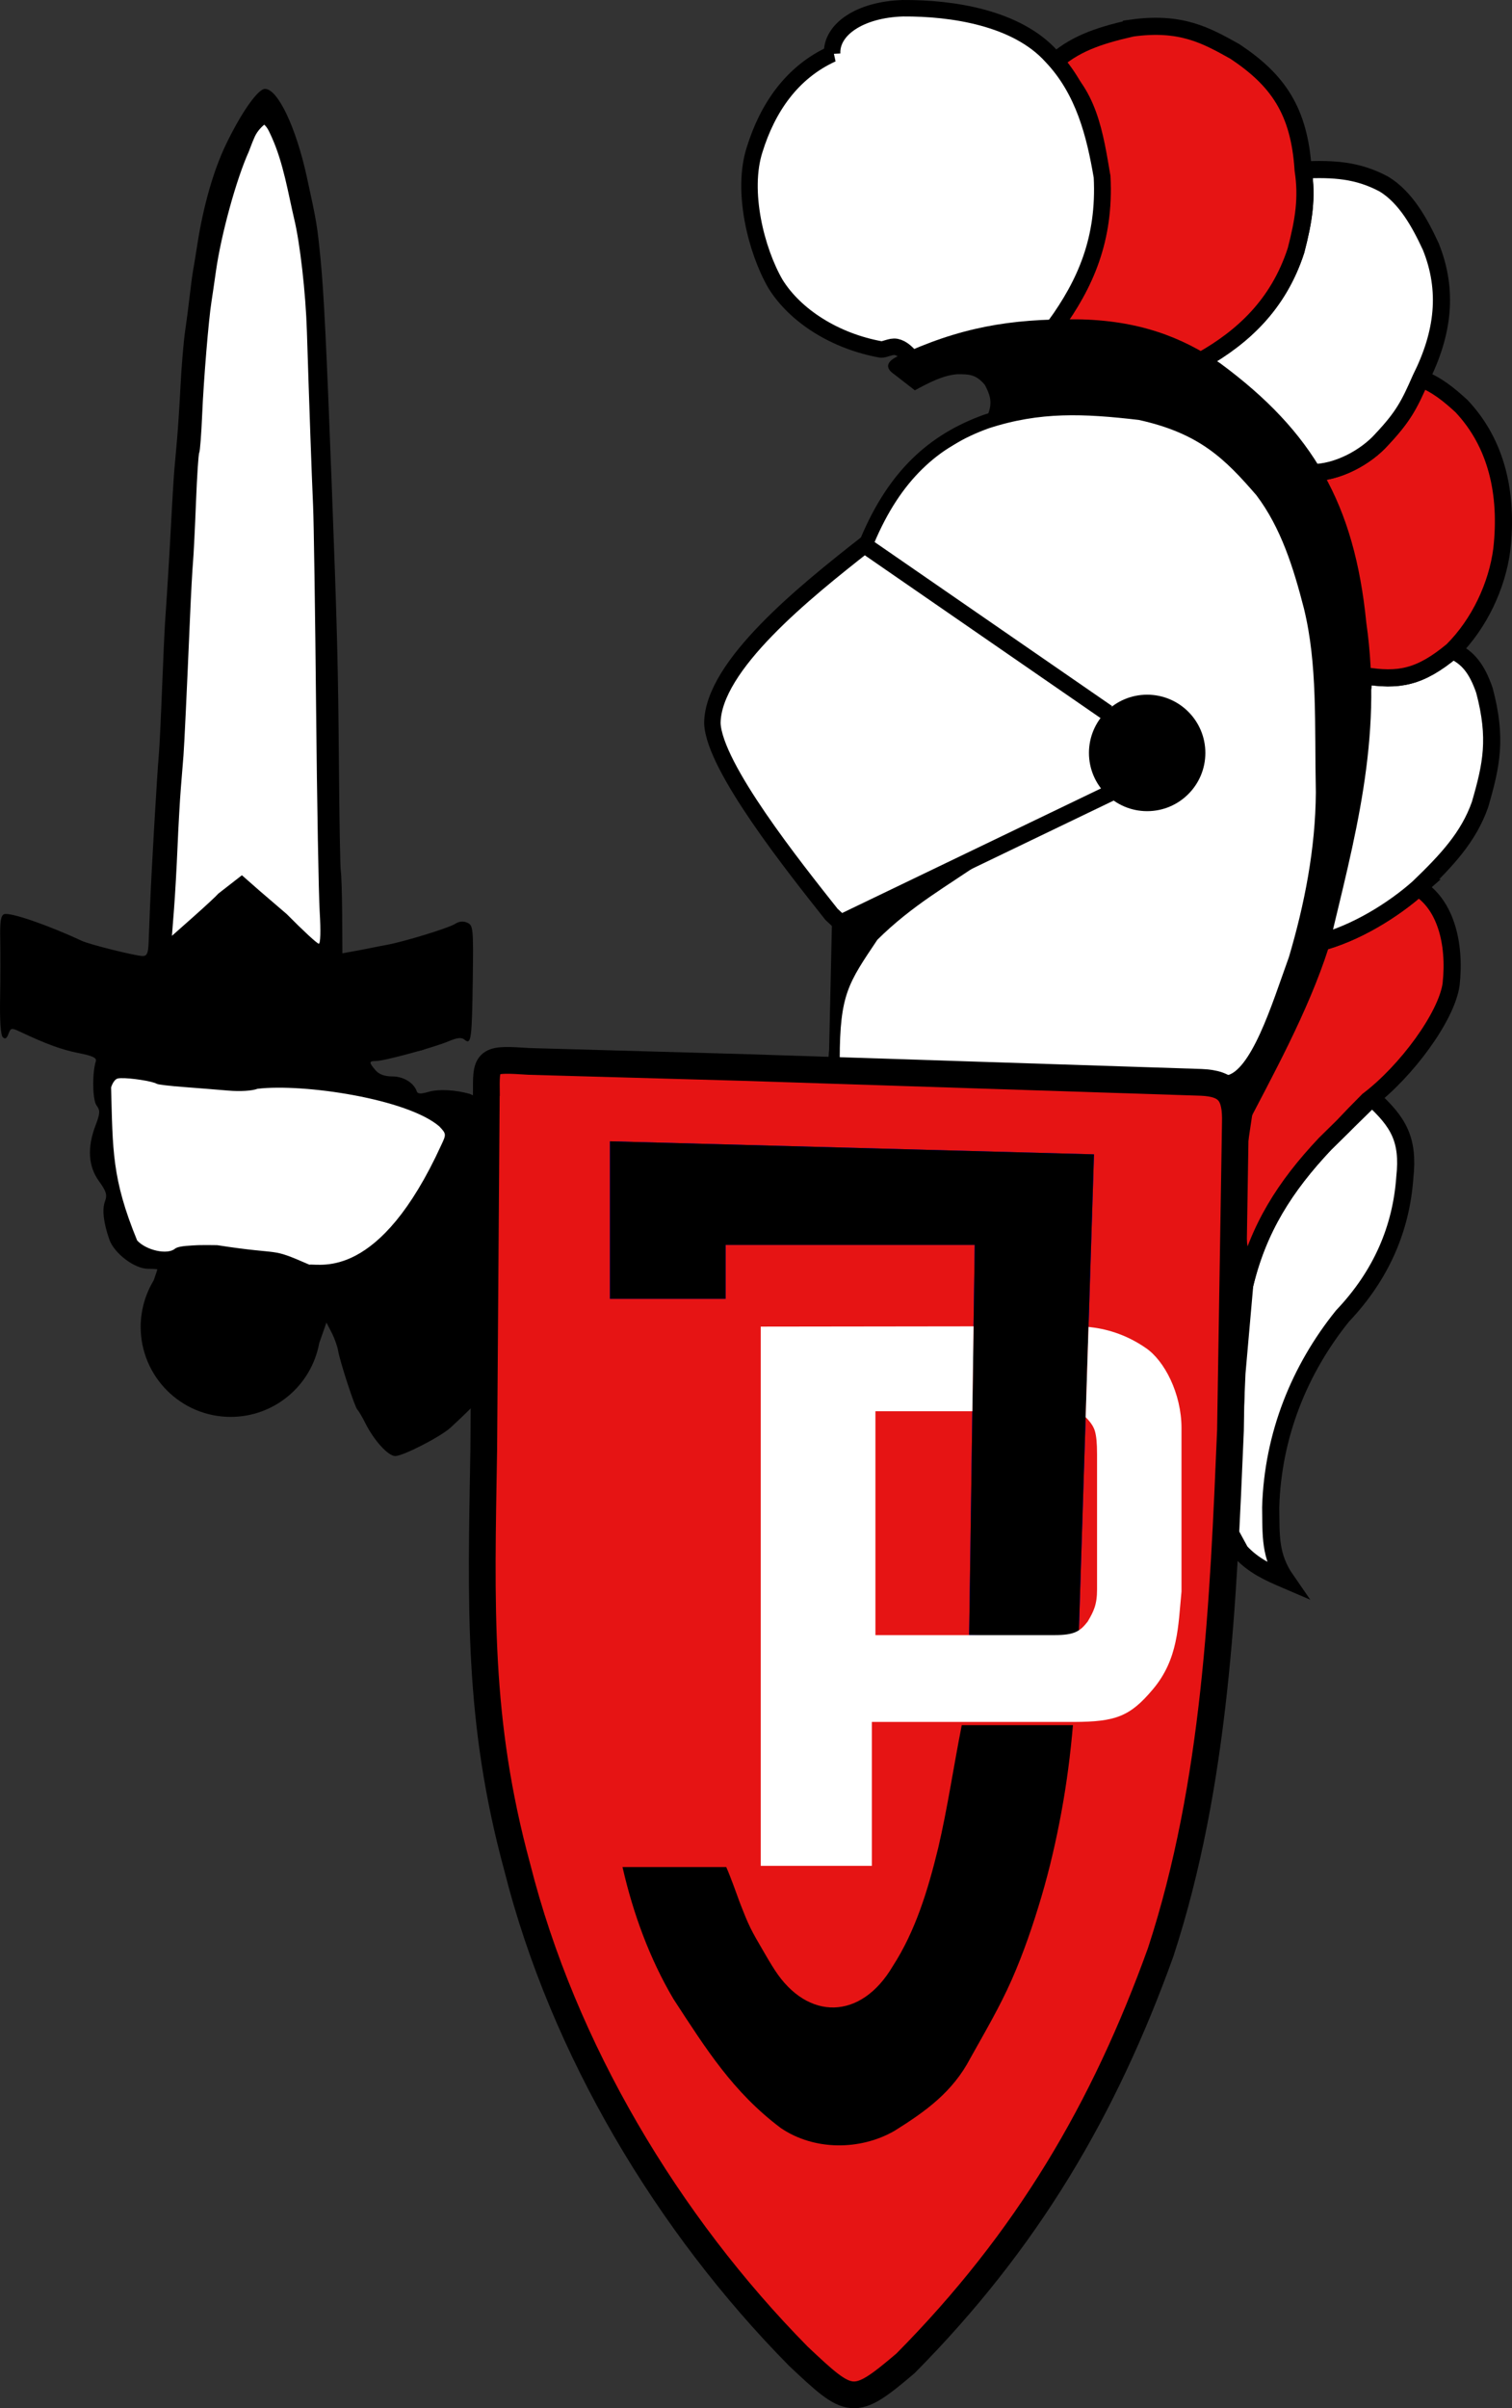
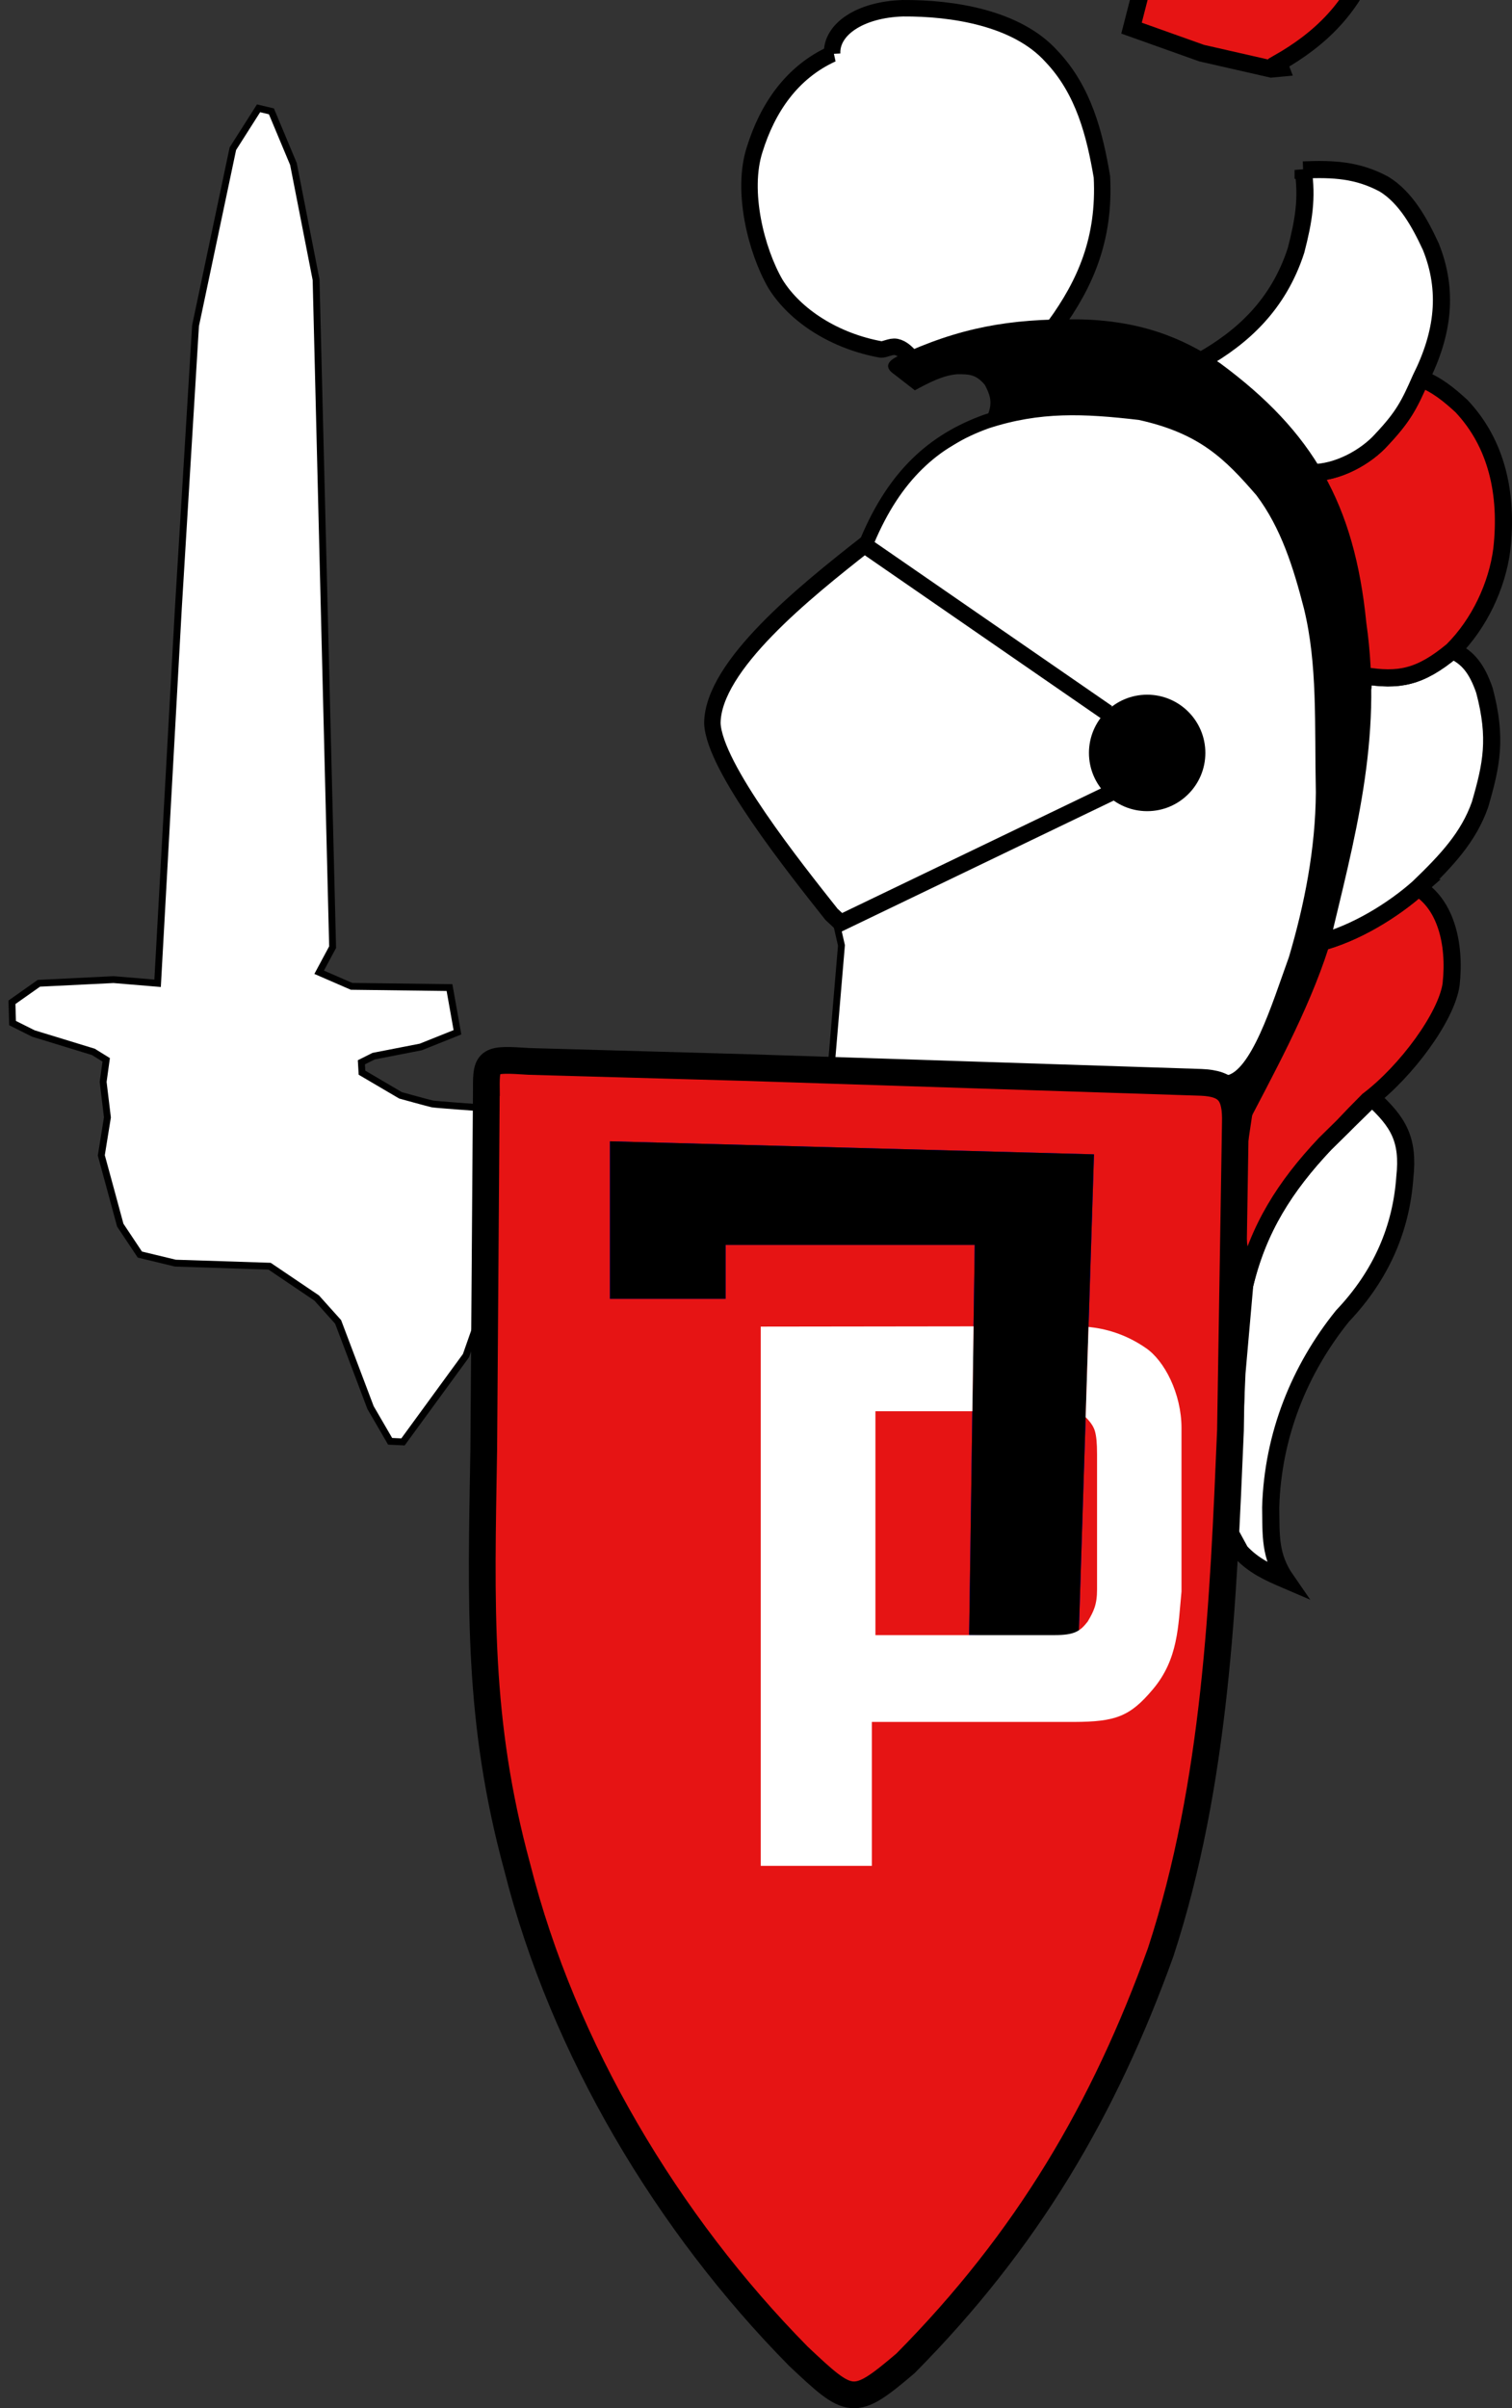
<svg xmlns="http://www.w3.org/2000/svg" xmlns:ns1="http://www.inkscape.org/namespaces/inkscape" xmlns:ns2="http://sodipodi.sourceforge.net/DTD/sodipodi-0.dtd" width="62.262mm" height="99.106mm" viewBox="0 0 220.613 351.163" id="svg2" version="1.1" ns1:version="0.91 r13725" ns2:docname="jp-icon.svg">
  <rect x="0" y="0" width="220.613" height="351.163" fill="#333333" stroke="none" />
  <defs id="defs4" />
  <ns2:namedview id="base" pagecolor="#ffffff" bordercolor="#666666" borderopacity="1.0" ns1:pageopacity="0.0" ns1:pageshadow="2" ns1:zoom="11.313709" ns1:cx="36.720033" ns1:cy="214.49137" ns1:document-units="px" ns1:current-layer="layer1" showgrid="false" ns1:window-width="1920" ns1:window-height="1017" ns1:window-x="-8" ns1:window-y="-8" ns1:window-maximized="1" showguides="true" />
  <g ns1:label="Layer 1" ns1:groupmode="layer" id="layer1" transform="translate(0,-701.199)">
    <path style="fill:#ffffff;fill-rule:evenodd;stroke:#000000;stroke-width:1px;stroke-linecap:butt;stroke-linejoin:miter;stroke-opacity:1" d="m 121.259,856.983 1.515,-17.93 -0.884,-3.851 -6.25,-7.639 -11.216,-16.91 -0.714,-6.25 4.821,-8.393 10.536,-9.464 7.679,-6.429 3.036,-6.071 3.75,-5.179 10.357,-6.25 9.286,-3.214 20.893,0.536 15.357,15.179 5.893,18.75 -0.357,24.821 -4.464,21.964 -8.75,17.857 -4.643,1.607 z" id="path4311" ns1:connector-curvature="0" />
    <path style="fill:#ffffff;fill-rule:evenodd;stroke:#000000;stroke-width:1px;stroke-linecap:butt;stroke-linejoin:miter;stroke-opacity:1" d="m 1.745,847.348 0.089,3.036 3.036,1.518 8.75,2.679 1.875,1.161 -0.446,3.214 0.625,5.179 -0.893,5.536 1.339,4.911 1.429,5.268 2.857,4.286 5.179,1.25 13.75,0.446 6.875,4.643 3.125,3.482 4.732,12.5 2.857,4.911 1.875,0.089 9.196,-12.589 3.482,-9.911 -0.714,-23.036 -0.982,-3.214 c 0,0 -6.25,-0.446 -6.696,-0.536 -0.446,-0.089 -4.643,-1.25 -4.643,-1.25 l -5.625,-3.304 -0.089,-1.518 1.786,-0.893 6.875,-1.339 5.357,-2.143 -1.161,-6.518 -14.286,-0.179 -4.732,-2.054 1.964,-3.661 -2.411,-97.321 -3.304,-16.875 -3.214,-7.679 -1.875,-0.446 -3.75,5.893 -5.446,25.804 -2.5,41.071 -3.036,54.821 -6.429,-0.536 -10.893,0.536 z" id="path4309" ns1:connector-curvature="0" />
    <path style="fill:#ffffff;fill-rule:evenodd;stroke:#000000;stroke-width:2.5;stroke-linecap:butt;stroke-linejoin:miter;stroke-miterlimit:4;stroke-dasharray:none;stroke-opacity:1" d="m 200.177,861.276 -6.819,6.692 c -5.903,6.25 -9.787,12.401 -11.743,20.582 l -1.136,12.879 -1.01,23.234 1.515,2.778 c 1.918,2.094 4.156,3.08 6.692,4.167 -2.459,-3.547 -2.203,-6.56 -2.273,-10.607 0.306,-10.558 4.217,-20.132 10.48,-27.905 5.71,-6.008 8.568,-12.833 9.091,-20.203 0.602,-5.564 -0.931,-8.086 -4.798,-11.617 z" id="path4191" ns1:connector-curvature="0" ns2:nodetypes="ccccccccccc" />
    <path style="fill:#e61414;fill-opacity:1;fill-rule:evenodd;stroke:#000000;stroke-width:2.5;stroke-linecap:butt;stroke-linejoin:miter;stroke-miterlimit:4;stroke-dasharray:none;stroke-opacity:1" d="m 206.933,830.657 c -3.544,3.151 -9.165,6.73 -14.711,8.08 l -10.102,20.52 -2.398,16.035 1.861,13.623 0.033,-0.365 c 1.956,-8.181 5.839,-14.33 11.742,-20.58 l 2.566,-2.52 c 1.12,-1.194 2.307,-2.418 3.684,-3.795 5.619,-4.253 11.46,-12.225 12.121,-16.92 0.677,-6.194 -0.933,-11.724 -4.797,-14.078 z" id="path4193" ns1:connector-curvature="0" ns2:nodetypes="ccccccccccc" />
    <path style="fill:#ffffff;fill-rule:evenodd;stroke:#000000;stroke-width:2.5;stroke-linecap:butt;stroke-linejoin:miter;stroke-miterlimit:4;stroke-dasharray:none;stroke-opacity:1" d="m 211.919,796.059 c -4.804,3.994 -7.906,4.46 -12.879,3.66 l -2.904,24.307 -4.545,14.963 0.494,0.025 0.137,-0.277 c 5.546,-1.35 11.166,-4.929 14.711,-8.08 4.186,-4.018 7.35,-7.41 9.015,-12.14 1.677,-5.782 2.503,-9.641 0.639,-16.655 -1.07,-3.098 -2.397,-4.828 -4.667,-5.803 z" id="path4198" ns1:connector-curvature="0" ns2:nodetypes="cccccccccc" />
    <path style="fill:#e61414;fill-opacity:1;fill-rule:evenodd;stroke:#000000;stroke-width:2.5;stroke-linecap:butt;stroke-linejoin:miter;stroke-miterlimit:4;stroke-dasharray:none;stroke-opacity:1" d="m 207.3,756.395 c -1.71,3.91 -2.587,5.579 -5.712,8.905 -2.255,2.519 -6.414,4.871 -10.3,4.816 l 2.976,13.778 0.625,7.857 3.203,9.168 0.781,0.188 0.166,-1.389 c 4.973,0.799 8.075,0.334 12.879,-3.66 3.957,-3.934 6.537,-9.508 7.211,-14.754 0.902,-8.084 -0.734,-15.429 -5.893,-20.893 -1.846,-1.694 -3.624,-3.138 -5.938,-4.018 z" id="path4203" ns1:connector-curvature="0" ns2:nodetypes="cccccccccccc" />
    <path style="fill:#ffffff;fill-rule:evenodd;stroke:#000000;stroke-width:2.5;stroke-linecap:butt;stroke-linejoin:miter;stroke-miterlimit:4;stroke-dasharray:none;stroke-opacity:1" d="m 190.138,725.979 c 0.62,4.057 0.103,7.338 -1.04,11.743 -2.581,7.947 -7.807,12.629 -13.669,15.974 l 3.283,8.586 9.533,8.08 3.367,1.26 -0.324,-1.504 c 3.886,0.054 8.046,-2.297 10.301,-4.816 3.125,-3.326 4.001,-4.996 5.711,-8.906 3.329,-6.638 4.039,-12.851 1.463,-19.242 -1.601,-3.452 -3.638,-7.169 -6.834,-9.111 -3.845,-2.064 -7.364,-2.252 -11.791,-2.063 z" id="path4208" ns1:connector-curvature="0" ns2:nodetypes="cccccccccccc" />
-     <path style="fill:#e61414;fill-opacity:1;fill-rule:evenodd;stroke:#000000;stroke-width:2.5;stroke-linecap:butt;stroke-linejoin:miter;stroke-miterlimit:4;stroke-dasharray:none;stroke-opacity:1" d="m 165.098,705.301 c -5.001,1.155 -8.493,2.339 -11.699,5.352 5.466,3.796 6.344,10.246 7.382,16.336 0.467,9.135 -2.462,15.614 -6.828,21.656 l 10.222,3.643 10.178,2.32 1.375,-0.131 -0.299,-0.781 c 5.862,-3.345 11.087,-8.027 13.668,-15.975 1.143,-4.405 1.661,-7.685 1.041,-11.742 -0.549,-8.643 -3.707,-13.117 -9.945,-17.268 -4.191,-2.338 -7.873,-4.422 -15.095,-3.41 z" id="path4213" ns1:connector-curvature="0" ns2:nodetypes="cccccccccccc" />
+     <path style="fill:#e61414;fill-opacity:1;fill-rule:evenodd;stroke:#000000;stroke-width:2.5;stroke-linecap:butt;stroke-linejoin:miter;stroke-miterlimit:4;stroke-dasharray:none;stroke-opacity:1" d="m 165.098,705.301 l 10.222,3.643 10.178,2.32 1.375,-0.131 -0.299,-0.781 c 5.862,-3.345 11.087,-8.027 13.668,-15.975 1.143,-4.405 1.661,-7.685 1.041,-11.742 -0.549,-8.643 -3.707,-13.117 -9.945,-17.268 -4.191,-2.338 -7.873,-4.422 -15.095,-3.41 z" id="path4213" ns1:connector-curvature="0" ns2:nodetypes="cccccccccccc" />
    <path style="fill:#ffffff;fill-rule:evenodd;stroke:#000000;stroke-width:2.4;stroke-linecap:butt;stroke-linejoin:miter;stroke-miterlimit:4;stroke-dasharray:none;stroke-opacity:1" d="m 121.417,709.059 c -5.905,2.695 -9.424,7.898 -11.305,13.943 -1.97,6.087 0.233,14.769 3.035,19.598 2.912,4.7 8.759,8.365 15.357,9.553 0.526,0.084 1.481,-0.521 2.249,-0.367 0.908,0.182 1.621,0.925 2.216,1.617 l 19.598,-2.545 3.982,-1.287 -2.598,-0.926 c 4.366,-6.042 7.295,-12.521 6.828,-21.656 -1.038,-6.091 -2.609,-12.603 -7.381,-17.599 -5.064,-5.598 -14.423,-7.037 -21.653,-6.989 -6.263,0.186 -10.514,3.095 -10.329,6.658 z" id="path4218" ns1:connector-curvature="0" ns2:nodetypes="ccccscccccccc" />
    <circle style="opacity:1;fill:#000000;fill-opacity:1;stroke:none;stroke-width:2.7;stroke-linecap:round;stroke-linejoin:round;stroke-miterlimit:4;stroke-dasharray:none;stroke-dashoffset:0.75;stroke-opacity:1" id="path4156" cx="167.379" cy="810.989" r="8.492" />
    <path style="fill:#e61414;fill-opacity:1;fill-rule:evenodd;stroke:#000000;stroke-width:3.9;stroke-linecap:butt;stroke-linejoin:miter;stroke-miterlimit:4;stroke-dasharray:none;stroke-opacity:1" d="m 70.961,859.966 -0.379,52.575 c -0.385,23.01 -0.926,39.513 4.883,60.915 6.705,26.544 21.98,52.026 41.032,71.331 7.6,7.149 8.028,7.474 15.622,1.031 17.773,-17.941 28.985,-37.048 37.236,-59.96 8.068,-24.663 9.131,-51.281 10.179,-76.071 l 0.714,-44.821 c 0.113,-4.181 -0.974,-5.784 -5.024,-5.942 l -66.591,-2.168 -31.441,-0.884 c -5.926,-0.396 -6.275,-0.309 -6.23,3.993 z" id="path4174" ns1:connector-curvature="0" ns2:nodetypes="cccccccccccc" />
    <path ns1:connector-curvature="0" style="opacity:1;fill:#0000ff;fill-rule:evenodd;stroke:none;stroke-width:1px;stroke-linecap:butt;stroke-linejoin:miter;stroke-opacity:1" d="m 88.997,867.622 0,22.969 16.875,0 0,-7.857 36.348,0 -0.17,11.871 14.76,-0.018 c 0.602,0 1.282,0.028 2.014,0.102 l 0.799,-25.168 -70.625,-1.898 z m 52.877,39.363 -0.467,32.623 1.043,0.018 11.387,0 c 1.808,0 2.812,-0.206 3.584,-0.707 l 0.984,-31.064 c -0.527,-0.488 -1.251,-0.869 -2.611,-0.869 l -13.92,0 z" id="path4166" />
-     <path style="opacity:1;fill:#000000;fill-opacity:1;fill-rule:evenodd;stroke:none;stroke-width:1px;stroke-linecap:butt;stroke-linejoin:miter;stroke-opacity:1" d="m 105.961,973.448 -7.567,0 -3.783,0 -3.783,0 c 1.555,6.798 3.955,13.35 7.441,19.252 4.788,7.337 8.68,13.557 15.648,18.798 4.876,3.318 11.582,3.288 16.573,0.43 4.551,-2.839 8.512,-5.674 11.086,-10.598 2.096,-3.759 4.303,-7.497 6.041,-11.445 1.727,-3.922 3.118,-7.995 4.333,-12.104 1.21,-4.091 2.167,-8.261 2.937,-12.457 0.763,-4.156 1.308,-8.387 1.664,-12.567 l -4.056,0 -4.056,0 -4.056,0 -4.056,0 c -1.201,6.082 -2.079,12.113 -3.431,17.881 -1.475,6.069 -3.305,12.128 -6.634,17.262 -4.665,7.933 -12.429,7.92 -17.185,0.613 -0.665,-1.019 -1.275,-2.073 -1.884,-3.127 -0.599,-1.037 -1.216,-2.067 -1.74,-3.144 -0.498,-1.025 -0.911,-2.09 -1.33,-3.149 -0.39,-0.987 -0.723,-1.996 -1.103,-2.987 -0.342,-0.891 -0.693,-1.846 -1.058,-2.659 z" id="path4151" ns1:connector-curvature="0" ns2:nodetypes="ccccccccaaaccccccccaaaac" />
    <path style="opacity:1;fill:#000000;fill-rule:evenodd;stroke:none;stroke-width:1px;stroke-linecap:butt;stroke-linejoin:miter;stroke-opacity:1" d="m 88.997,867.621 0,22.97 16.874,0 0,-7.857 36.348,0 -0.812,56.875 15.982,0.268 2.232,-70.357 z" id="path4153" ns1:connector-curvature="0" ns2:nodetypes="ccccccccc" />
    <path ns1:connector-curvature="0" style="fill:#ffffff;fill-rule:evenodd;stroke:none;stroke-width:2;stroke-linecap:butt;stroke-linejoin:miter;stroke-miterlimit:4;stroke-dasharray:none;stroke-opacity:1" d="m 142.05,894.604 -31.051,0.039 0,78.627 16.211,0 0,-20.982 29.498,0 c 6.024,-0.023 8.146,-0.763 11.484,-4.732 3.749,-4.421 3.706,-9.254 4.197,-14.285 l 0,-23.84 c 0,-4.984 -2.468,-9.842 -5.246,-11.697 -3.009,-2.066 -5.959,-2.808 -8.32,-3.045 l -0.418,13.164 c 0.259,0.24 0.473,0.505 0.686,0.766 0.531,0.756 0.977,1.278 0.977,4.652 l 0,19.709 c 0,2.219 -0.493,3.19 -1.361,4.666 -1.128,1.452 -1.955,1.98 -4.869,1.98 l -26.107,0 0,-32.641 14.145,0 0.176,-12.381 z" id="path4161" />
    <g id="g4279" transform="translate(-135.825,538.497)">
-       <path ns2:nodetypes="csscsssssscsccccsccscsscsssssssscccccccscsssccsscsssssssssccccsssssccccssssscccccccsscssscscscccccsscccccccccccssccccc" ns1:connector-curvature="0" id="path4197" d="m 174.491,175.663 c -1.033,0 -3.464,3.46 -5.707,8.123 -1.8,3.742 -3.282,8.909 -4.152,14.475 -0.243,1.556 -0.533,3.334 -0.645,3.953 -0.111,0.619 -0.327,2.238 -0.479,3.6 -0.152,1.361 -0.454,3.691 -0.674,5.176 -0.219,1.485 -0.518,5.029 -0.664,7.875 -0.146,2.846 -0.376,6.39 -0.51,7.875 -0.134,1.485 -0.314,3.51 -0.4,4.5 -0.087,0.99 -0.286,4.229 -0.441,7.199 -0.259,4.956 -0.558,9.885 -0.914,15.076 -0.076,1.114 -0.273,5.466 -0.438,9.674 -0.164,4.207 -0.371,8.461 -0.459,9.451 -0.282,3.162 -1.126,17.746 -1.314,22.725 -0.061,1.609 -0.144,3.786 -0.186,4.838 -0.059,1.496 -0.247,1.909 -0.863,1.904 -1.041,-0.009 -7.741,-1.677 -8.889,-2.213 -4.965,-2.32 -10.481,-4.211 -11.332,-3.885 -0.484,0.186 -0.621,1.088 -0.564,3.738 0.041,1.921 0.031,5.79 -0.021,8.6 -0.059,3.151 0.09,5.293 0.387,5.59 0.341,0.341 0.582,0.203 0.832,-0.473 0.329,-0.888 0.444,-0.909 1.701,-0.316 3.848,1.814 6.103,2.636 8.549,3.113 2.001,0.391 2.649,0.695 2.5,1.178 -0.552,1.788 -0.49,5.655 0.104,6.455 0.551,0.743 0.529,1.131 -0.16,2.945 -1.223,3.218 -1.05,5.94 0.514,8.098 1.056,1.458 1.226,2.009 0.893,2.887 -0.459,1.207 -0.255,3.083 0.609,5.596 0.7,2.035 3.674,4.295 5.652,4.295 0.751,0 1.363,0.042 1.363,0.094 0,0.044 -0.257,0.801 -0.531,1.588 -1.239,2.044 -1.897,4.387 -1.902,6.777 -3.1e-4,7.255 5.881,13.137 13.137,13.137 6.344,-0.002 11.78,-4.538 12.918,-10.779 0.014,-0.038 0.026,-0.067 0.041,-0.109 l 1.008,-2.867 0.756,1.459 c 0.415,0.803 0.842,1.992 0.949,2.643 0.265,1.606 2.466,8.329 2.818,8.609 0.156,0.124 0.687,1.028 1.182,2.012 1.256,2.496 3.307,4.738 4.334,4.738 1.139,0 6.606,-2.803 8.059,-4.131 1.731,-1.583 3.377,-3.234 3.377,-3.234 2.235,-4.722 2.753,-43.16 0.09,-45.225 -0.113,0.072 -0.467,-0.165 -0.672,-0.223 -2.102,-0.594 -4.538,-0.716 -5.961,-0.299 -1.135,0.333 -1.622,0.321 -1.744,-0.045 -0.419,-1.257 -1.938,-2.195 -3.557,-2.195 -1.146,0 -1.952,-0.294 -2.475,-0.904 -0.987,-1.153 -0.974,-1.346 0.092,-1.346 1.181,0 8.4,-1.961 10.559,-2.869 1.31,-0.551 1.901,-0.61 2.355,-0.232 0.956,0.793 1.072,-0.049 1.188,-8.695 0.101,-7.586 0.064,-7.985 -0.793,-8.369 -0.598,-0.268 -1.203,-0.207 -1.801,0.18 -0.91,0.589 -7.465,2.6 -9.918,3.043 -0.732,0.132 -1.737,0.328 -2.232,0.434 -0.495,0.106 -1.66,0.328 -2.588,0.496 l -1.688,0.305 -0.033,-5.531 c -0.019,-3.043 -0.109,-5.927 -0.199,-6.408 -0.09,-0.481 -0.216,-7.669 -0.281,-15.975 -0.111,-13.989 -0.259,-19.698 -1.041,-40.301 -0.771,-20.299 -1.154,-28.085 -1.621,-32.85 -0.505,-5.155 -0.556,-5.456 -2.031,-12.209 -1.57,-7.185 -4.229,-12.768 -6.084,-12.768 z m 1.014,7.117 c 1.672,3.715 2.378,8.166 3.229,11.783 0.865,3.543 1.694,10.834 1.869,16.426 0.326,10.386 0.713,21.296 0.904,25.48 0.106,2.321 0.303,15.56 0.438,29.42 0.134,13.86 0.371,27.276 0.527,29.812 0.169,2.739 0.115,4.611 -0.133,4.611 -0.23,0 -2.329,-1.938 -4.664,-4.307 l -3.976,-3.412 -2.578,-2.265 -3.428,2.667 c -0.267,0.322 -1.903,1.842 -3.635,3.377 l -3.148,2.791 0.297,-3.812 c 0.163,-2.097 0.399,-6.243 0.523,-9.213 0.125,-2.97 0.342,-6.818 0.484,-8.551 0.143,-1.732 0.314,-3.858 0.381,-4.725 0.124,-1.616 0.483,-9.203 0.953,-20.139 0.146,-3.403 0.341,-6.996 0.432,-7.986 0.091,-0.99 0.288,-4.927 0.438,-8.75 0.149,-3.823 0.363,-7.1 0.477,-7.283 0.113,-0.183 0.308,-2.726 0.432,-5.65 0.21,-4.953 0.937,-13.763 1.35,-16.342 0.099,-0.619 0.395,-2.634 0.656,-4.479 0.759,-5.355 2.973,-13.407 4.795,-17.43 0.265,-0.672 0.494,-1.328 0.765,-1.93 0.324,-0.837 0.904,-1.502 1.487,-1.994 0.544,0.486 0.789,1.192 1.127,1.899 z m -22.033,137.135 c 1.387,-0.042 4.601,0.436 5.242,0.832 0.171,0.106 1.927,0.312 3.902,0.461 1.975,0.149 4.907,0.384 6.516,0.521 1.74,0.149 3.472,0.043 4.275,-0.264 6.673,-0.795 21.864,1.458 26.526,5.494 1.015,1.08 1.02,1.143 0.273,2.717 -9.05,19.781 -17.616,17.252 -19.25,17.436 -6.022,-2.628 -3.555,-1.304 -13.441,-2.842 -0.999,-0.015 -1.85,-0.017 -2.574,-0.006 -0.331,0.005 -0.57,0.023 -0.826,0.037 8e-4,-3.6e-4 0.001,-0.002 0.002,-0.002 -0.023,9.1e-4 -0.038,0.003 -0.061,0.004 -0.057,0.003 -0.123,0.005 -0.182,0.008 l -0.008,0.004 c -1.387,0.069 -2.204,0.213 -2.523,0.479 -1.1,0.913 -4.164,0.242 -5.506,-1.205 -3.712,-9.031 -3.55,-13.186 -3.805,-22.312 0,0 0.325,-1.142 0.969,-1.311 0.111,-0.029 0.273,-0.045 0.471,-0.051 z" style="opacity:1;fill:#000000" />
      <g id="g4275" />
    </g>
    <path style="fill:none;fill-rule:evenodd;stroke:#000000;stroke-width:2.4;stroke-linecap:butt;stroke-linejoin:miter;stroke-miterlimit:4;stroke-dasharray:none;stroke-opacity:1" d="M 161.586,805.144 126.139,780.68 c -8.583,6.74 -22.164,17.58 -22.199,25.994 0.286,6.407 12.023,21.08 17.378,27.846 l 1.339,1.25 40.089,-19.286" id="path4160" ns1:connector-curvature="0" ns2:nodetypes="cccccc" />
-     <path style="fill:#000000;fill-rule:evenodd;stroke:none;stroke-width:1px;stroke-linecap:butt;stroke-linejoin:miter;stroke-opacity:1" d="m 121.385,835.959 -0.442,19.698 1.578,0 c 0.02,-9.501 1.253,-11.096 5.493,-17.425 5.095,-5.056 10.281,-7.874 15.342,-11.427 z" id="path4183" ns1:connector-curvature="0" ns2:nodetypes="cccccc" />
    <path style="fill:none;fill-rule:evenodd;stroke:#000000;stroke-width:2.1;stroke-linecap:butt;stroke-linejoin:miter;stroke-miterlimit:4;stroke-dasharray:none;stroke-opacity:1" d="m 126.562,780.019 c 4.005,-9.493 9.645,-14.582 17.362,-17.359 7.716,-2.518 14.256,-2.216 22.413,-1.263 9.232,2.023 13.122,5.951 17.804,11.364 3.757,4.961 5.597,10.963 7.134,16.92 2.042,8.368 1.563,16.952 1.768,27.085 -0.056,8.365 -1.686,16.565 -3.977,24.307 -2.524,6.988 -5.567,17.129 -9.849,17.962" id="path4185" ns1:connector-curvature="0" ns2:nodetypes="cccccccc" />
    <path style="fill:#000000;fill-rule:evenodd;stroke:none;stroke-width:1px;stroke-linecap:butt;stroke-linejoin:miter;stroke-opacity:1" d="m 144.197,761.506 c 0.654,-1.756 0.19,-2.837 -0.491,-4.174 -1.311,-1.569 -2.338,-1.569 -4.018,-1.562 -2.054,0.123 -4.261,1.289 -6.205,2.344 l -3.001,-2.33 c -1.438,-0.965 -1.037,-1.868 0.364,-2.565 9.193,-4.322 16.559,-5.534 26.274,-5.458 8.881,0.115 15.337,2.55 20.961,6.44 13.511,9.98 19.55,20.484 21.276,37.818 2.444,16.99 -1.774,31.693 -5.493,47.351 -3.008,9.41 -8.324,18.938 -12.374,26.769 l -2.462,-4.672 1.578,-2.715 4.293,-5.872 2.967,-7.576 3.788,-13.574 1.515,-10.67 0.063,-14.142 -0.758,-12.69 -3.22,-12.69 -3.914,-6.882 -4.861,-5.745 -6.629,-5.43 -9.407,-2.21 -12.501,-0.063 -8.018,1.452 z" id="path4189" ns1:connector-curvature="0" ns2:nodetypes="ccccccccccccccccccccccccccc" />
  </g>
</svg>